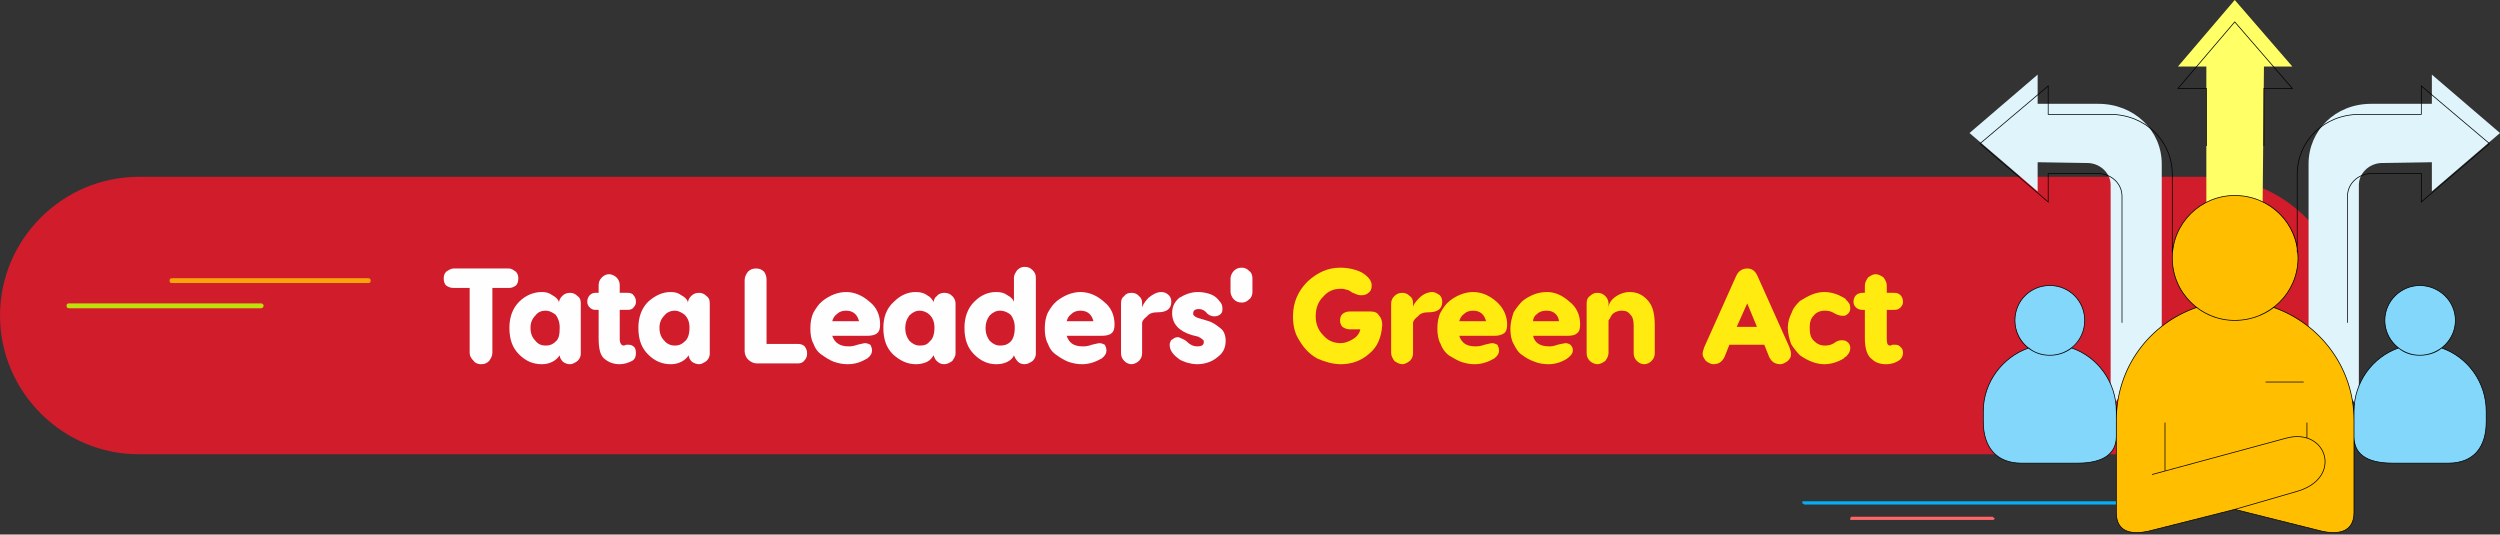
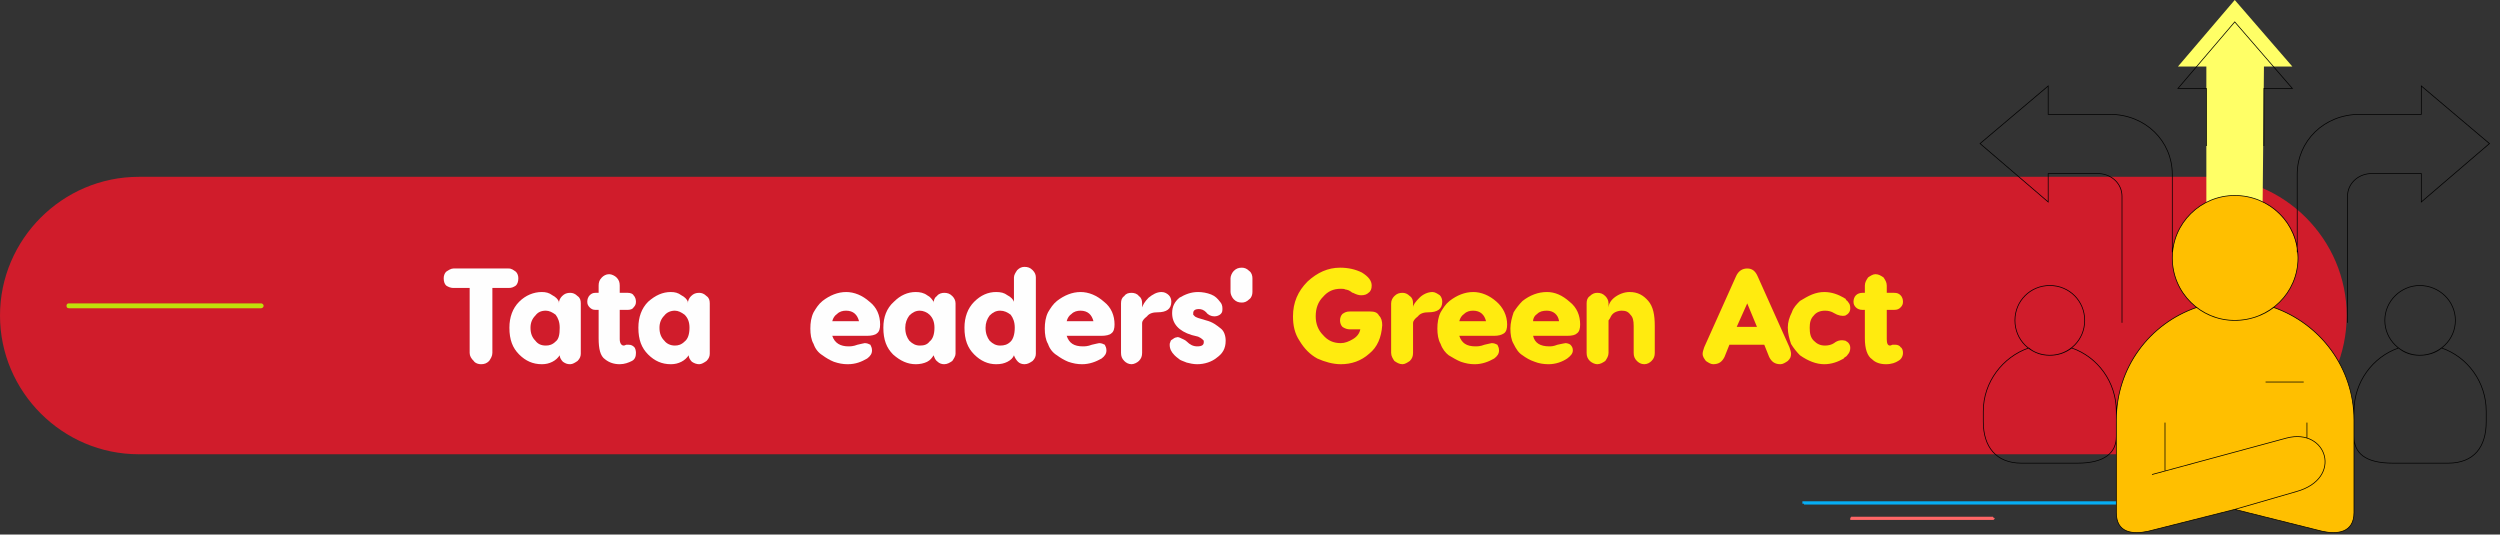
<svg xmlns="http://www.w3.org/2000/svg" xml:space="preserve" width="3082" height="659" style="shape-rendering:geometricPrecision;text-rendering:geometricPrecision;image-rendering:optimizeQuality;fill-rule:evenodd;clip-rule:evenodd">
  <rect width="100%" height="100%" fill="#333333" stroke="none" />
  <defs>
    <style>.fil8{fill:#82d7fa}.fil5{fill:#dff5fb}.fil10,.fil11{fill:#fefefe;fill-rule:nonzero}.fil11{fill:#ffeb0f}</style>
  </defs>
  <g id="Layer_x0020_1">
    <g id="_1751931408">
      <path d="M171 218h2551c94 0 171 77 171 171s-77 171-171 171H171C77 560 0 483 0 389s77-171 171-171z" style="fill:#d01c2b" />
-       <path d="M212 349c-2 0-3-1-3-3s1-3 3-3h242c2 0 3 1 3 3s-1 3-3 3H212z" style="fill:#f7a40a;fill-rule:nonzero" />
      <path d="M85 380c-2 0-3-1-3-3s1-3 3-3h237c1 0 3 1 3 3s-2 3-3 3H85z" style="fill:#c0e00b;fill-rule:nonzero" />
      <path d="M2224 618v4-1h-2v-3h2zm666 4h-666v-4h666v4zm0 0v-4h2v3h-1v1h-1z" style="fill:#06aef5;fill-rule:nonzero" />
      <path d="M2283 641h-2v-3h1v-1h1v4zm174-4v4h-174v-4h174zm0 0v1h1l1 1v1h-1v1h-1v-4z" style="fill:#f66;fill-rule:nonzero" />
      <g id="_1751937616">
-         <path d="m2602 504 63-87V202c0-41-34-74-78-74h-75V92l-84 72 84 72v-36l63 1c15 1 27 13 27 27v276zM2908 504l-62-87V202c0-41 33-74 77-74h75V92l84 72-84 72v-36l-63 1c-15 1-27 13-27 27v276z" class="fil5" />
        <path d="m2789 289 2-207h35l-71-82-70 82h35v205z" style="fill:#ff6" />
        <path d="M2803 379c-1 1-2 1-3 2 1-1 2-1 3-2 18-14 30-36 30-61 0-3-1-6-1-9-4-38-37-68-77-68-42 0-77 34-77 77 0 25 12 47 30 61-58 20-99 74-99 139v114c0 25 20 27 39 23l107-27 108 27c18 4 39 2 39-23V518c0-65-42-119-99-139z" style="fill:#ffbf00" />
-         <path d="M2940 395c0 14 7 26 17 34-32 11-55 42-55 78v31c0 20 13 33 48 33h68c32 0 47-20 47-51v-13c0-36-23-67-55-78 10-8 17-20 17-34 0-24-20-43-44-43-23 0-43 19-43 43zM2609 507c0-36-23-67-55-78 10-8 16-20 16-34 0-24-19-43-43-43s-43 19-43 43c0 14 7 26 17 34-32 11-56 42-56 78v13c0 31 16 51 47 51h69c34 0 48-13 48-33v-31z" class="fil8" />
        <path d="M2755 241c43 0 78 34 78 77s-35 77-78 77c-42 0-77-34-77-77s35-77 77-77zm-35-61v-71h-35l70-82 71 82h-35v71m111 338v114c0 25-21 27-39 23l-108-27-107 27c-19 4-39 2-39-23V518c0-65 41-119 99-139 13 10 29 16 47 16s35-6 48-16c57 20 99 74 99 139zm-109-47h47m-171 50v59m-16 5 166-45c50-13 70 50 12 66l-76 22m89-107v19m-317-188c24 0 43 19 43 43s-19 43-43 43-43-19-43-43 19-43 43-43zm82 155v31c0 20-14 33-48 33h-69c-31 0-47-20-47-51v-13c0-36 24-67 56-78 7 6 16 9 26 9s19-3 27-9c32 11 55 42 55 78zm374-155c-23 0-43 19-43 43s20 43 43 43c24 0 44-19 44-43s-20-43-44-43zm-81 155v31c0 20 13 33 48 33h68c32 0 47-20 47-51v-13c0-36-23-67-55-78-7 6-17 9-27 9s-19-3-26-9c-32 11-55 42-55 78zm-224-196v-96c0-41-33-74-77-74h-76v-35l-84 71 84 72v-35h63c16 1 28 13 28 28v156m216-87v-96c0-41 33-74 77-74h76v-35l84 71-84 72v-35h-63c-16 1-28 13-28 28v156" style="fill:none;fill-rule:nonzero;stroke:#000;stroke-width:.9" />
      </g>
      <path d="M559 331h68c4 0 6 2 9 4 2 2 3 5 3 8 0 4-1 7-3 9-3 2-5 3-9 3h-20v80c0 4-2 7-4 10-3 3-6 4-10 4-3 0-7-1-9-4-3-3-5-6-5-10v-80h-20c-3 0-6-1-9-3-2-2-3-5-3-9 0-3 1-6 3-8 3-2 6-4 9-4z" class="fil10" />
      <path id="1" d="M716 374v62c0 3-1 6-4 9-3 2-6 4-9 4-4 0-6-1-9-3-2-2-4-5-4-8-2 3-5 6-9 8s-8 3-13 3c-11 0-20-4-28-12s-12-18-12-33c0-13 4-24 12-32s18-12 28-12c5 0 9 1 13 4 4 2 7 5 8 8v2c0-4 2-7 4-9 3-3 6-4 10-4 3 0 6 1 9 4 3 2 4 5 4 9zm-43 52c4 0 8-1 12-5 4-3 5-9 5-17 0-7-2-12-5-16-4-3-8-5-12-5-6 0-10 2-13 6-4 4-6 9-6 15 0 7 2 12 6 16 3 4 7 6 13 6z" class="fil10" />
      <path id="2" d="M775 425c3 0 5 1 7 3 1 1 2 4 2 7 0 4-1 8-5 10s-9 4-15 4c-7 0-13-2-18-6-6-4-8-13-8-26v-35h-4c-3 0-5-1-7-3s-3-4-3-7 1-6 3-8 4-3 7-3h4v-9c0-4 1-7 4-10 2-2 5-4 9-4 3 0 7 2 9 4 3 3 4 6 4 10v9h10c3 0 6 1 7 3 2 2 3 5 3 8s-1 5-3 7c-1 2-4 3-7 3h-10v36c0 5 2 8 5 8 0 0 1 0 3-1h3z" class="fil10" />
      <path id="3" d="M875 374v62c0 3-1 6-4 9-3 2-6 4-9 4s-6-1-9-3c-2-2-4-5-4-8-2 3-5 6-9 8s-8 3-13 3c-11 0-20-4-28-12s-12-18-12-33c0-13 4-24 12-32 9-8 18-12 28-12 5 0 9 1 13 4 4 2 7 5 8 8v2c0-4 2-7 4-9 3-3 6-4 10-4 3 0 6 1 9 4 3 2 4 5 4 9zm-43 52c4 0 8-1 12-5 4-3 6-9 6-17 0-7-2-12-6-16-4-3-8-5-12-5-5 0-10 2-13 6-4 4-6 9-6 15 0 7 2 12 6 16 3 4 8 6 13 6z" class="fil10" />
-       <path id="4" d="M945 345v79h39c3 0 6 1 8 3 2 3 3 5 3 9 0 3-1 6-3 8-2 3-5 4-8 4h-51c-4 0-8-2-11-5-2-2-4-6-4-10v-88c0-4 2-7 4-10 3-3 6-4 10-4s7 1 10 4c2 3 3 6 3 10z" class="fil10" />
      <path id="5" d="M1043 360c10 0 20 4 29 12 9 7 13 17 13 28 0 5-1 9-4 11-2 2-7 3-12 3h-43c3 9 10 13 20 13 2 0 6 0 11-2 5-1 8-2 9-2 3 0 5 1 7 2 1 2 2 4 2 7 0 4-2 7-6 10-7 4-14 7-24 7-6 0-11-1-17-3-5-2-10-5-14-8-5-3-9-8-11-14-3-5-4-12-4-19s1-14 4-20c3-5 6-10 11-14 9-7 19-11 29-11zm0 23c-4 0-8 1-11 4-3 2-5 5-6 9h33c-2-8-7-13-16-13z" class="fil10" />
      <path id="6" d="M1178 374v62c0 3-2 6-4 9-3 2-6 4-10 4-3 0-6-1-8-3-3-2-4-5-5-8-2 3-4 6-8 8s-9 3-14 3c-10 0-19-4-28-12-8-8-12-18-12-33 0-13 4-24 13-32 8-8 17-12 27-12 5 0 10 1 14 4 4 2 6 5 8 8v2c0-4 1-7 4-9 2-3 6-4 9-4 4 0 7 1 10 4 2 2 4 5 4 9zm-44 52c5 0 9-1 12-5 4-3 6-9 6-17 0-7-2-12-6-16-3-3-8-5-12-5-5 0-9 2-13 6-3 4-5 9-5 15 0 7 2 12 5 16 4 4 8 6 13 6z" class="fil10" />
      <path id="7" d="M1263 329c4 0 7 1 10 4s4 6 4 9v94c0 3-1 6-4 9-3 2-6 4-10 4-3 0-6-1-8-3s-4-5-5-8c-1 3-4 6-8 8s-8 3-14 3c-10 0-19-4-27-12s-12-18-12-33c0-13 4-24 12-32s17-12 27-12c6 0 10 1 14 4 4 2 7 5 8 8v2-32c0-3 2-6 4-9 3-3 6-4 9-4zm-30 97c5 0 9-1 13-5 3-3 5-9 5-17 0-7-2-12-5-16-4-3-8-5-13-5s-9 2-13 6c-3 4-5 9-5 15 0 7 2 12 5 16 4 4 8 6 13 6z" class="fil10" />
      <path id="8" d="M1332 360c10 0 20 4 29 12 9 7 13 17 13 28 0 5-1 9-4 11-2 2-7 3-12 3h-43c3 9 9 13 20 13 2 0 6 0 11-2 5-1 8-2 9-2 3 0 5 1 7 2 1 2 2 4 2 7 0 4-2 7-6 10-7 4-15 7-24 7-6 0-11-1-17-3-5-2-10-5-14-8-5-3-9-8-11-14-3-5-4-12-4-19s1-14 4-20c3-5 6-10 11-14 9-7 19-11 29-11zm0 23c-4 0-8 1-11 4-3 2-5 5-6 9h33c-2-8-7-13-16-13z" class="fil10" />
      <path id="9" d="M1432 360c4 0 7 2 9 4s3 5 3 8c0 9-6 13-17 13-5 0-10 1-13 5-4 3-6 6-6 8v37c0 4-1 7-4 10-2 2-6 4-9 4-4 0-7-2-9-4-3-3-4-6-4-10v-61c0-4 1-7 4-9 2-3 5-4 9-4 3 0 7 1 9 4 3 2 4 5 4 9v5c1-3 3-7 8-12 5-4 10-7 16-7z" class="fil10" />
      <path id="10" d="M1477 360c5 0 11 1 16 3s8 5 11 9c2 2 3 5 3 8s0 5-2 7-5 3-8 3c-4 0-8-2-10-5-3-3-6-4-9-4-5 0-7 2-7 5v2l2 2c1 1 2 1 4 2l10 3c8 2 13 6 18 10 4 3 6 9 6 15 0 10-4 16-11 21-6 5-15 8-24 8-5 0-9-1-13-2-5-2-8-3-9-4s-3-2-6-5c-4-4-6-8-6-13 0-1 0-2 1-4 0-1 1-2 3-3 1-1 3-2 4-2 2-1 4 0 6 1s5 2 7 4c4 4 8 6 13 6 6 0 8-2 8-5v-2l-2-2c-1-1-3-2-5-3l-8-2c-16-5-24-14-24-27 0-8 3-14 9-19 7-4 14-7 23-7z" class="fil10" />
      <path id="11" d="M1544 343v17c0 3-1 7-4 9-3 3-6 4-9 4-4 0-7-1-10-4-2-2-4-6-4-9v-17c0-3 2-7 4-9 3-3 6-4 10-4 3 0 6 1 9 4 3 2 4 6 4 9z" class="fil10" />
      <path d="M1664 384h25c5 0 9 1 11 5 3 3 4 7 4 12-1 15-6 27-16 35-10 9-22 13-35 13-10 0-20-3-29-7-9-5-16-12-22-22-6-9-8-19-8-30 0-17 6-31 18-43 12-11 25-17 40-17 10 0 19 2 27 6 8 5 12 10 12 16 0 4-1 7-4 9-2 2-5 3-9 3-3 0-6-1-10-3 0 0-1 0-2-1s-2-1-3-2c-1 0-2-1-4-1-2-1-4-1-6-1-9 0-16 3-22 10-6 6-9 14-9 24 0 9 3 17 9 23 6 7 13 10 22 10 5 0 10-2 15-5s8-7 9-12h-13c-3 0-6-1-9-3-2-2-3-5-3-8s1-6 3-8c3-2 5-3 9-3zM1766 360c3 0 6 2 9 4 2 2 3 5 3 8 0 9-6 13-17 13-5 0-10 1-13 5-4 3-6 6-6 8v37c0 4-1 7-4 10-3 2-6 4-9 4-4 0-7-2-10-4-2-3-4-6-4-10v-61c0-4 2-7 4-9 3-3 6-4 10-4 3 0 6 1 9 4 3 2 4 5 4 9v5c0-3 3-7 8-12 4-4 10-7 16-7zM1816 360c10 0 20 4 29 12 8 7 13 17 13 28 0 5-1 9-4 11s-7 3-12 3h-43c3 9 9 13 20 13 2 0 6 0 11-2 5-1 8-2 9-2 3 0 5 1 7 2 1 2 2 4 2 7 0 4-2 7-6 10-7 4-15 7-24 7-6 0-11-1-17-3-5-2-10-5-15-8-4-3-8-8-10-14-3-5-4-12-4-19s1-14 4-20c3-5 6-10 11-14 9-7 19-11 29-11zm0 23c-4 0-8 1-11 4-3 2-5 5-6 9h33c-2-8-7-13-16-13zM1907 360c10 0 19 4 28 12 9 7 13 17 13 28 0 5-1 9-4 11-2 2-6 3-12 3h-42c2 9 9 13 20 13 2 0 5 0 10-2 5-1 9-2 10-2 2 0 5 1 6 2 2 2 3 4 3 7 0 4-3 7-7 10-6 4-14 7-23 7-6 0-12-1-17-3-6-2-11-5-15-8-5-3-8-8-11-14-3-5-4-12-4-19s2-14 4-20c3-5 7-10 11-14 9-7 19-11 30-11zm0 23c-5 0-9 1-12 4-3 2-5 5-5 9h32c-1-8-7-13-15-13zM2009 360c10 0 17 4 23 11s8 17 8 31v33c0 4-1 7-4 10-2 2-5 4-9 4s-7-2-9-4c-3-3-4-6-4-10v-33c0-7-1-11-4-14-3-4-6-5-11-5-3 0-6 1-8 2s-4 3-5 5-2 4-3 5v40c0 4-2 7-4 10-3 2-6 4-10 4-3 0-7-2-9-4-3-3-4-6-4-10v-61c0-4 1-7 4-9 3-3 6-4 9-4 4 0 7 1 10 4 2 2 4 5 4 9v5c0-3 2-8 7-12s12-7 19-7zM2167 341l39 87c1 3 2 6 2 8 0 4-1 6-4 9-3 2-6 4-9 4-7 0-11-3-14-9l-6-15h-43l-6 15c-3 6-7 9-14 9-3 0-6-2-9-4-2-3-4-5-4-9 0-2 1-5 2-8l39-87c3-7 8-10 14-10s10 3 13 10zm-13 33-13 29h25l-12-29zM2281 429c0 3-1 6-3 8-1 1-1 2-3 3-1 1-2 1-2 2-7 4-15 7-24 7-10 0-20-4-30-11-4-4-8-9-11-14-2-6-4-13-4-20s2-13 5-19c2-6 6-10 10-14 5-3 10-6 15-8s10-3 15-3c9 0 17 3 24 7 0 0 1 1 2 1 0 1 1 1 1 2 1 1 2 1 2 2 2 2 3 4 3 8s-2 7-6 9c-4 1-9 0-14-3-3-2-7-3-11-3-6 0-11 2-14 6-4 4-5 9-5 15 0 7 1 12 5 16s8 6 14 6c4 0 8-1 11-3 5-4 10-4 14-3 4 2 6 5 6 9zM2337 425c2 0 5 1 6 3 2 1 3 4 3 7 0 4-2 8-6 10-3 2-8 4-15 4s-13-2-17-6c-6-4-9-13-9-26v-35h-3c-3 0-6-1-8-3s-3-4-3-7 1-6 3-8 5-3 8-3h3v-9c0-4 2-7 4-10 3-2 6-4 9-4 4 0 7 2 10 4 2 3 4 6 4 10v9h9c4 0 6 1 8 3s3 5 3 8-1 5-3 7-4 3-8 3h-9v36c0 5 1 8 4 8 0 0 1 0 3-1h4z" class="fil11" />
    </g>
  </g>
</svg>